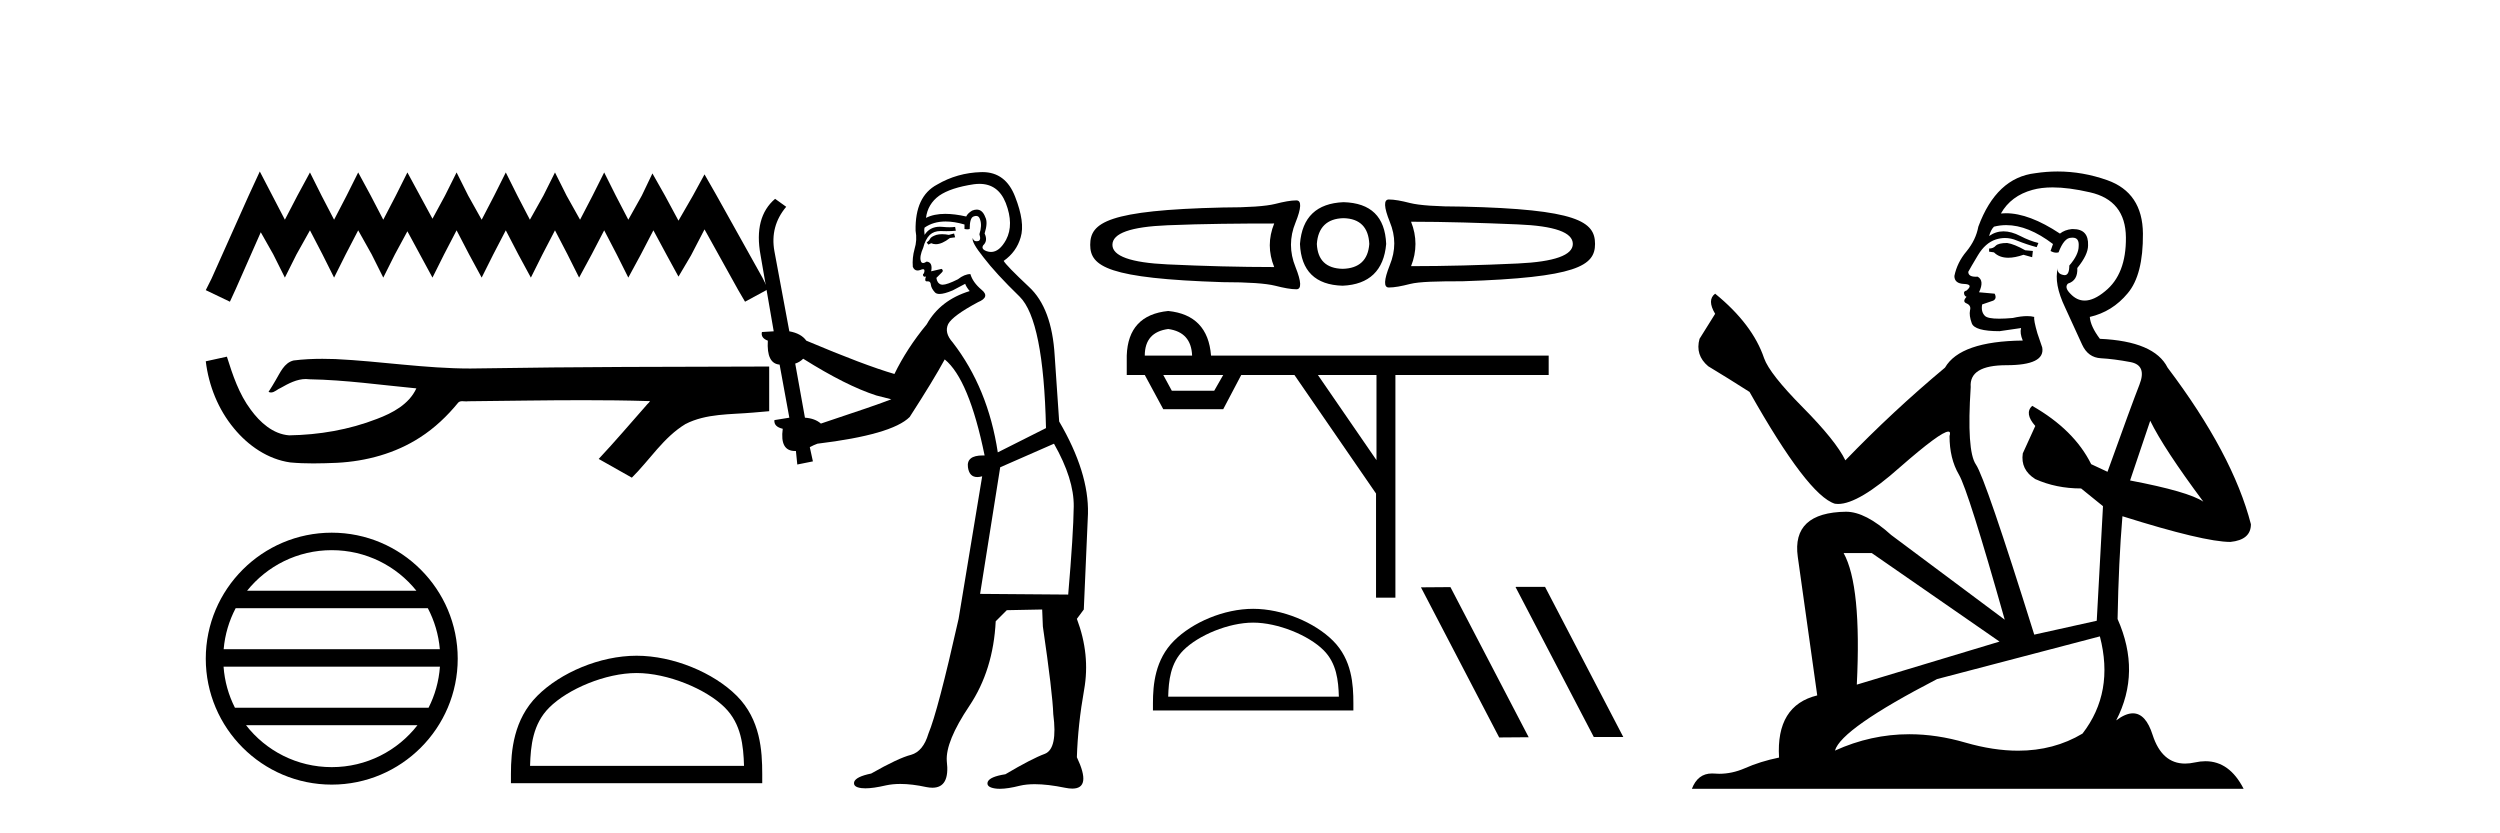
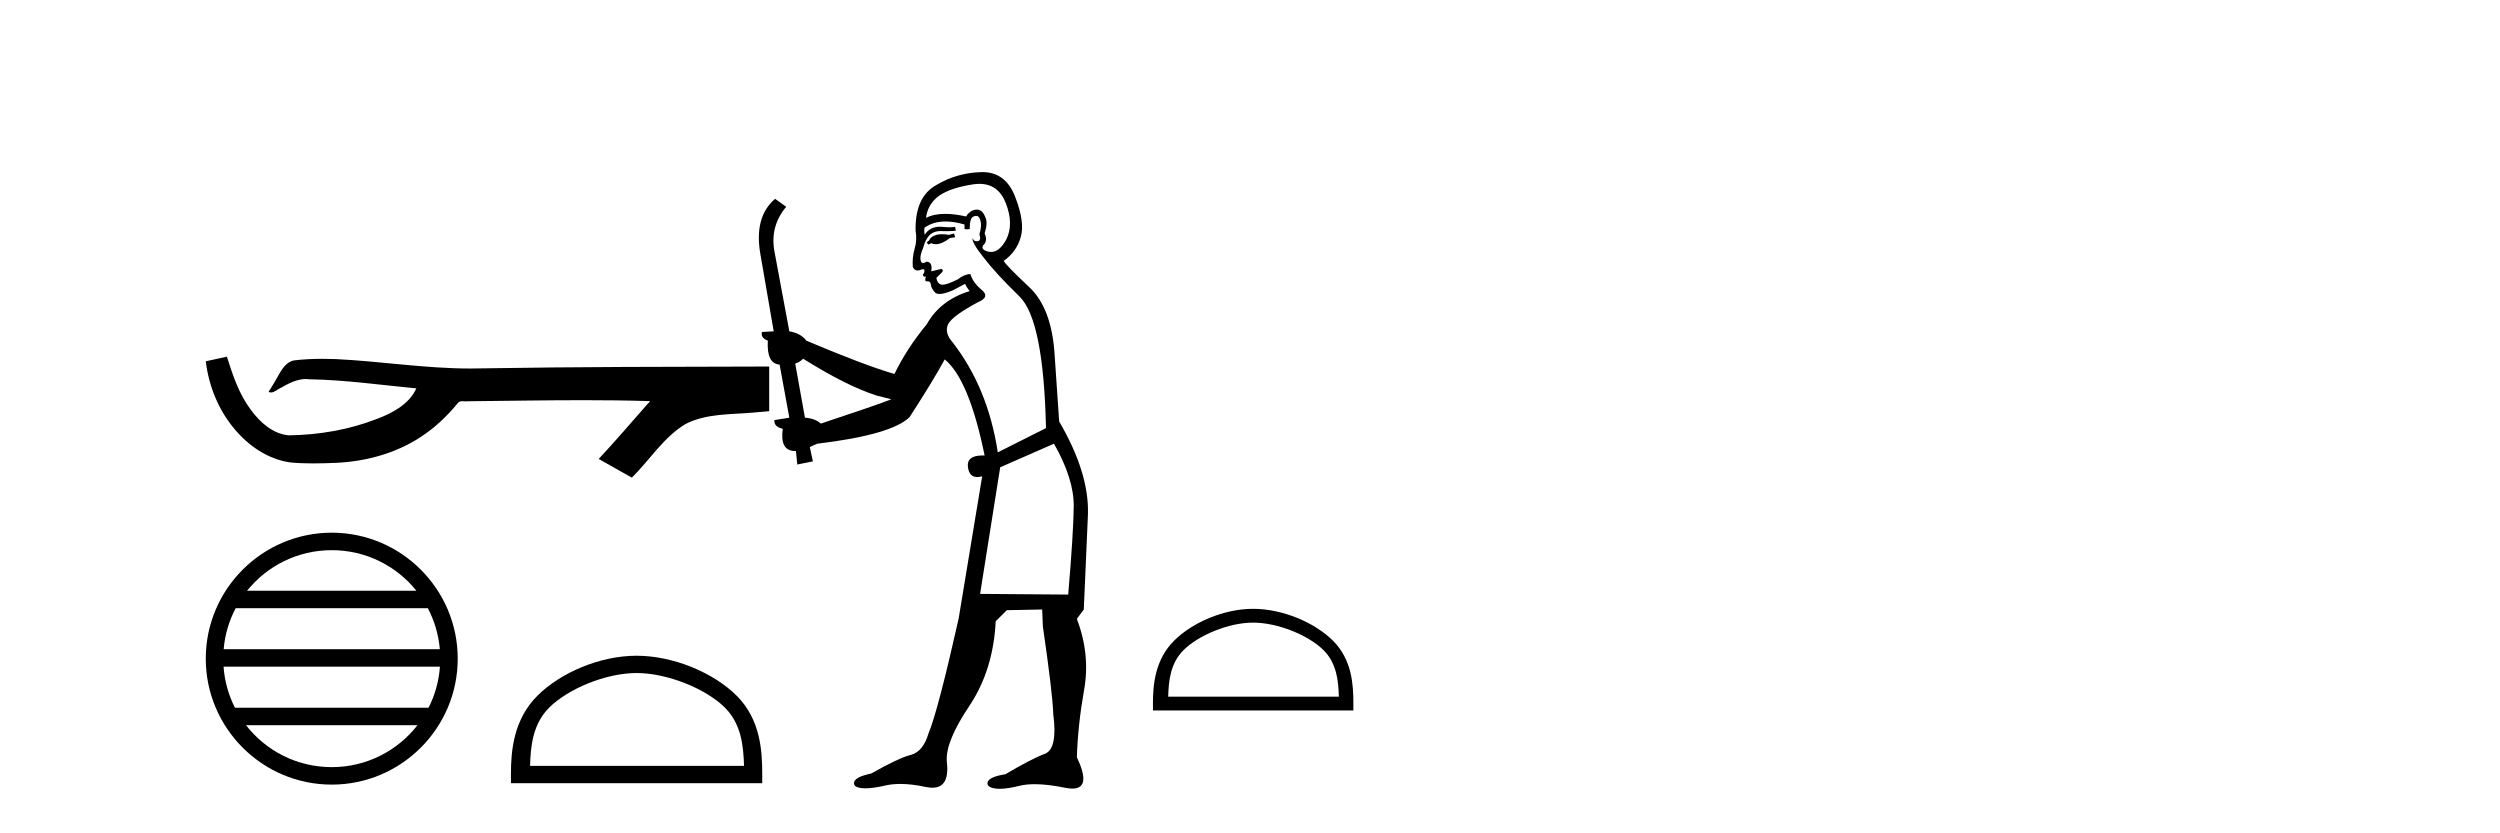
<svg xmlns="http://www.w3.org/2000/svg" width="123.0" height="41.0">
-   <path d="M 12.782 8.437 L 12.213 9.671 L 10.409 13.705 L 10.124 14.275 L 11.311 14.844 L 11.595 14.227 L 12.83 11.427 L 13.447 12.519 L 14.016 13.658 L 14.586 12.519 L 15.25 11.332 L 15.867 12.519 L 16.437 13.658 L 17.006 12.519 L 17.623 11.332 L 18.288 12.519 L 18.857 13.658 L 19.427 12.519 L 20.044 11.379 L 20.661 12.519 L 21.278 13.658 L 21.847 12.519 L 22.464 11.332 L 23.081 12.519 L 23.698 13.658 L 24.268 12.519 L 24.885 11.332 L 25.502 12.519 L 26.119 13.658 L 26.688 12.519 L 27.305 11.332 L 27.922 12.519 L 28.492 13.658 L 29.109 12.519 L 29.726 11.332 L 30.343 12.519 L 30.913 13.658 L 31.53 12.519 L 32.147 11.332 L 32.811 12.566 L 33.381 13.61 L 33.998 12.566 L 34.662 11.285 L 36.323 14.275 L 36.656 14.844 L 37.795 14.227 L 37.51 13.658 L 35.232 9.576 L 34.662 8.579 L 34.093 9.623 L 33.381 10.857 L 32.716 9.623 L 32.099 8.532 L 31.577 9.623 L 30.913 10.81 L 30.296 9.623 L 29.726 8.484 L 29.156 9.623 L 28.539 10.81 L 27.875 9.623 L 27.305 8.484 L 26.736 9.623 L 26.071 10.81 L 25.454 9.623 L 24.885 8.484 L 24.315 9.623 L 23.698 10.81 L 23.034 9.623 L 22.464 8.484 L 21.895 9.623 L 21.278 10.762 L 20.661 9.623 L 20.044 8.484 L 19.474 9.623 L 18.857 10.81 L 18.24 9.623 L 17.623 8.484 L 17.054 9.623 L 16.437 10.81 L 15.82 9.623 L 15.25 8.484 L 14.633 9.623 L 14.016 10.81 L 13.399 9.623 L 12.782 8.437 Z" style="fill:#000000;stroke:none" />
  <path d="M 11.163 17.547 L 11.139 17.553 C 10.801 17.628 10.463 17.702 10.124 17.776 C 10.269 18.977 10.736 20.144 11.512 21.077 C 12.207 21.924 13.18 22.598 14.281 22.752 C 14.658 22.787 15.036 22.8 15.415 22.8 C 15.805 22.8 16.196 22.786 16.585 22.77 C 18.018 22.695 19.451 22.308 20.662 21.523 C 21.383 21.062 22.009 20.465 22.549 19.803 C 22.605 19.751 22.673 19.739 22.746 19.739 C 22.811 19.739 22.88 19.749 22.946 19.749 C 22.974 19.749 23.001 19.747 23.028 19.742 C 24.914 19.724 26.802 19.689 28.689 19.689 C 29.76 19.689 30.831 19.7 31.901 19.733 C 31.92 19.729 31.934 19.727 31.945 19.727 C 32.043 19.727 31.83 19.889 31.798 19.945 C 31.021 20.826 30.26 21.723 29.456 22.58 C 29.999 22.887 30.543 23.194 31.087 23.501 C 31.972 22.627 32.643 21.516 33.728 20.861 C 34.751 20.338 35.931 20.399 37.045 20.3 C 37.311 20.277 37.578 20.255 37.844 20.231 C 37.844 19.498 37.844 18.766 37.844 18.033 C 33.118 18.046 28.392 18.045 23.666 18.124 C 23.489 18.129 23.312 18.131 23.135 18.131 C 20.916 18.131 18.715 17.772 16.501 17.666 C 16.288 17.658 16.074 17.654 15.861 17.654 C 15.387 17.654 14.913 17.676 14.444 17.735 C 13.977 17.849 13.784 18.339 13.56 18.711 C 13.45 18.905 13.333 19.093 13.212 19.28 C 13.254 19.301 13.295 19.31 13.335 19.31 C 13.507 19.31 13.655 19.143 13.814 19.083 C 14.193 18.867 14.607 18.648 15.05 18.648 C 15.111 18.648 15.171 18.652 15.232 18.661 C 16.991 18.691 18.736 18.943 20.485 19.108 C 20.125 19.891 19.315 20.321 18.544 20.611 C 17.172 21.145 15.696 21.396 14.227 21.419 C 13.428 21.36 12.789 20.775 12.338 20.159 C 11.758 19.386 11.45 18.458 11.163 17.547 Z" style="fill:#000000;stroke:none" />
  <path d="M 16.322 27.068 C 18.007 27.068 19.509 27.846 20.486 29.064 L 12.157 29.064 C 13.135 27.846 14.636 27.068 16.322 27.068 ZM 21.05 29.924 C 21.371 30.536 21.578 31.218 21.64 31.941 L 11.004 31.941 C 11.066 31.218 11.273 30.536 11.594 29.924 ZM 21.645 32.801 C 21.592 33.524 21.397 34.206 21.086 34.819 L 11.558 34.819 C 11.247 34.206 11.051 33.524 10.999 32.801 ZM 20.54 35.679 C 19.564 36.936 18.038 37.743 16.322 37.743 C 14.605 37.743 13.08 36.936 12.104 35.679 ZM 16.322 26.208 C 12.905 26.208 10.124 28.989 10.124 32.406 C 10.124 35.822 12.905 38.603 16.322 38.603 C 19.738 38.603 22.52 35.822 22.52 32.406 C 22.52 28.989 19.738 26.208 16.322 26.208 Z" style="fill:#000000;stroke:none" />
  <path d="M 31.32 33.113 C 32.841 33.113 34.744 33.894 35.665 34.815 C 36.471 35.621 36.576 36.689 36.606 37.682 L 26.079 37.682 C 26.108 36.689 26.214 35.621 27.02 34.815 C 27.941 33.894 29.799 33.113 31.32 33.113 ZM 31.32 32.262 C 29.516 32.262 27.575 33.095 26.437 34.233 C 25.27 35.399 25.138 36.935 25.138 38.085 L 25.138 38.533 L 37.502 38.533 L 37.502 38.085 C 37.502 36.935 37.414 35.399 36.248 34.233 C 35.11 33.095 33.124 32.262 31.32 32.262 Z" style="fill:#000000;stroke:none" />
  <path d="M 46.941 11.488 L 46.685 11.556 Q 46.506 11.522 46.352 11.522 Q 46.198 11.522 46.07 11.556 Q 45.814 11.642 45.763 11.744 Q 45.712 11.847 45.593 11.932 L 45.678 12.034 L 45.814 11.966 Q 45.922 12.015 46.043 12.015 Q 46.346 12.015 46.736 11.71 L 46.992 11.676 L 46.941 11.488 ZM 48.188 9.046 Q 49.11 9.046 49.483 9.986 Q 49.893 11.045 49.501 11.795 Q 49.173 12.396 48.758 12.396 Q 48.654 12.396 48.545 12.359 Q 48.255 12.256 48.374 12.068 Q 48.613 11.847 48.443 11.488 Q 48.613 10.942 48.477 10.686 Q 48.339 10.312 48.056 10.312 Q 47.952 10.312 47.828 10.362 Q 47.606 10.498 47.538 10.652 Q 46.965 10.522 46.509 10.522 Q 45.945 10.522 45.559 10.72 Q 45.644 10.038 46.207 9.628 Q 46.77 9.236 47.913 9.065 Q 48.056 9.046 48.188 9.046 ZM 39.517 17.649 Q 41.634 18.98 43.118 19.458 L 43.852 19.645 Q 43.118 19.935 40.388 20.84 Q 40.098 20.584 39.603 20.55 L 39.125 17.888 Q 39.347 17.819 39.517 17.649 ZM 48.027 10.623 Q 48.172 10.623 48.221 10.806 Q 48.323 11.096 48.187 11.522 Q 48.289 11.847 48.101 11.864 Q 48.07 11.869 48.042 11.869 Q 47.891 11.869 47.862 11.71 L 47.862 11.71 Q 47.777 11.898 48.391 12.666 Q 48.989 13.451 50.166 14.594 Q 51.344 15.754 51.463 21.062 L 49.091 22.256 Q 48.613 19.099 46.873 16.847 Q 46.446 16.369 46.651 15.942 Q 46.873 15.533 48.118 14.867 Q 48.733 14.611 48.289 14.253 Q 47.862 13.894 47.743 13.485 Q 47.453 13.485 47.128 13.741 Q 46.593 14.009 46.372 14.009 Q 46.325 14.009 46.292 13.997 Q 46.105 13.928 46.07 13.673 L 46.326 13.417 Q 46.446 13.314 46.326 13.229 L 45.814 13.348 Q 45.9 12.905 45.593 12.87 Q 45.485 12.94 45.416 12.94 Q 45.331 12.94 45.303 12.836 Q 45.234 12.614 45.422 12.188 Q 45.524 11.778 45.746 11.556 Q 45.951 11.367 46.272 11.367 Q 46.299 11.367 46.326 11.369 Q 46.446 11.374 46.563 11.374 Q 46.799 11.374 47.026 11.352 L 46.992 11.164 Q 46.864 11.181 46.715 11.181 Q 46.565 11.181 46.395 11.164 Q 46.315 11.155 46.242 11.155 Q 45.743 11.155 45.49 11.556 Q 45.456 11.3 45.49 11.198 Q 45.922 10.897 46.525 10.897 Q 46.947 10.897 47.453 11.045 L 47.453 11.266 Q 47.53 11.283 47.594 11.283 Q 47.658 11.283 47.709 11.266 Q 47.709 10.72 47.896 10.652 Q 47.97 10.623 48.027 10.623 ZM 51.856 21.83 Q 52.845 23.57 52.828 24.918 Q 52.811 26.267 52.555 29.253 L 48.221 29.219 L 49.21 22.99 L 51.856 21.83 ZM 48.335 8.467 Q 48.304 8.467 48.272 8.468 Q 47.094 8.502 46.105 9.082 Q 45.012 9.662 45.047 11.352 Q 45.132 11.812 44.995 12.256 Q 44.876 12.683 44.91 13.126 Q 44.983 13.309 45.143 13.309 Q 45.207 13.309 45.285 13.28 Q 45.365 13.245 45.413 13.245 Q 45.529 13.245 45.456 13.451 Q 45.388 13.485 45.422 13.57 Q 45.445 13.616 45.498 13.616 Q 45.524 13.616 45.559 13.604 L 45.559 13.604 Q 45.463 13.844 45.607 13.844 Q 45.616 13.844 45.627 13.843 Q 45.641 13.842 45.654 13.842 Q 45.782 13.842 45.797 13.997 Q 45.814 14.184 46.002 14.389 Q 46.076 14.463 46.226 14.463 Q 46.458 14.463 46.873 14.287 L 47.487 13.963 Q 47.538 14.116 47.709 14.321 Q 46.258 14.765 45.593 15.959 Q 44.62 17.137 44.006 18.4 Q 42.538 17.973 39.671 16.761 Q 39.415 16.403 38.835 16.301 L 38.101 12.359 Q 37.879 11.13 38.681 10.174 L 38.135 9.782 Q 37.077 10.686 37.418 12.546 L 38.067 16.301 L 37.487 16.335 Q 37.418 16.625 37.777 16.761 Q 37.709 17.888 38.357 17.939 L 38.835 20.55 Q 38.459 20.618 38.101 20.669 Q 38.067 20.993 38.511 21.096 Q 38.362 22.189 39.113 22.189 Q 39.136 22.189 39.159 22.188 L 39.227 22.854 L 39.995 22.7 L 39.842 22 Q 40.029 21.898 40.217 21.83 Q 43.886 21.386 44.756 20.516 Q 45.934 18.69 46.48 17.683 Q 47.675 18.656 48.443 22.41 Q 48.395 22.408 48.35 22.408 Q 47.543 22.408 47.623 22.99 Q 47.69 23.471 48.081 23.471 Q 48.189 23.471 48.323 23.434 L 48.323 23.434 L 47.163 30.447 Q 46.139 35.004 45.678 36.096 Q 45.422 36.966 44.825 37.137 Q 44.21 37.291 42.862 38.058 Q 42.111 38.212 42.026 38.468 Q 41.958 38.724 42.384 38.775 Q 42.472 38.786 42.578 38.786 Q 42.966 38.786 43.596 38.639 Q 43.917 38.57 44.298 38.57 Q 44.869 38.57 45.576 38.724 Q 45.738 38.756 45.875 38.756 Q 46.745 38.756 46.582 37.444 Q 46.514 36.488 47.692 34.731 Q 48.869 32.973 48.989 30.567 L 49.535 30.021 L 51.275 29.987 L 51.309 30.823 Q 51.787 34.099 51.821 35.14 Q 52.043 36.83 51.412 37.086 Q 50.763 37.325 49.466 38.093 Q 48.698 38.212 48.596 38.468 Q 48.511 38.724 48.954 38.792 Q 49.061 38.809 49.191 38.809 Q 49.582 38.809 50.183 38.656 Q 50.498 38.582 50.908 38.582 Q 51.542 38.582 52.402 38.758 Q 52.601 38.799 52.757 38.799 Q 53.716 38.799 52.982 37.256 Q 53.033 35.652 53.34 33.929 Q 53.647 32.205 52.982 30.447 L 53.323 29.987 L 53.528 25.277 Q 53.579 23.246 52.111 20.737 Q 52.043 19.816 51.89 17.495 Q 51.753 15.157 50.627 14.116 Q 49.501 13.058 49.381 12.836 Q 50.012 12.393 50.217 11.676 Q 50.439 10.942 49.944 9.679 Q 49.479 8.467 48.335 8.467 Z" style="fill:#000000;stroke:none" />
-   <path d="M 68.331 9.815 C 68.331 9.815 68.331 9.815 68.331 9.815 L 68.331 9.815 C 68.331 9.815 68.331 9.815 68.331 9.815 ZM 69.424 10.909 C 71.113 10.909 72.862 10.965 74.672 11.04 C 76.491 11.114 77.383 11.433 77.383 12.002 C 77.383 12.552 76.491 12.88 74.672 12.964 C 72.862 13.048 71.113 13.095 69.424 13.095 C 69.713 12.377 69.713 11.627 69.424 10.909 ZM 62.69 10.996 C 62.401 11.714 62.401 12.42 62.69 13.139 C 61.001 13.139 59.252 13.092 57.442 13.008 C 55.623 12.924 54.731 12.596 54.731 12.046 C 54.731 11.476 55.623 11.158 57.442 11.083 C 59.252 11.009 61.001 10.996 62.69 10.996 ZM 66.101 10.734 C 66.912 10.752 67.332 11.19 67.369 12.002 C 67.313 12.795 66.869 13.208 66.057 13.226 C 65.245 13.208 64.826 12.795 64.789 12.002 C 64.845 11.19 65.289 10.752 66.101 10.734 ZM 66.101 9.947 C 64.785 10.003 64.061 10.677 63.958 12.002 C 64.014 13.327 64.714 14.02 66.057 14.057 C 67.363 14.001 68.088 13.308 68.2 12.002 C 68.144 10.658 67.444 9.984 66.101 9.947 ZM 68.331 9.815 C 68.07 9.815 68.086 10.19 68.375 10.909 C 68.673 11.627 68.673 12.324 68.375 13.051 C 68.086 13.779 68.07 14.145 68.331 14.145 C 68.602 14.145 68.942 14.082 69.38 13.97 C 69.828 13.858 70.692 13.838 71.961 13.838 C 77.591 13.657 78.476 13.075 78.476 12.002 C 78.476 10.901 77.606 10.296 71.961 10.165 C 70.692 10.165 69.828 10.102 69.38 9.99 C 68.942 9.878 68.602 9.815 68.331 9.815 ZM 63.783 9.859 C 63.513 9.859 63.172 9.922 62.734 10.034 C 62.286 10.146 61.422 10.209 60.154 10.209 C 54.508 10.34 53.638 10.945 53.638 12.046 C 53.638 13.118 54.523 13.701 60.154 13.882 C 61.422 13.882 62.286 13.945 62.734 14.057 C 63.172 14.169 63.513 14.232 63.783 14.232 C 64.044 14.232 64.029 13.866 63.739 13.139 C 63.441 12.411 63.441 11.671 63.739 10.952 C 64.029 10.234 64.044 9.859 63.783 9.859 Z" style="fill:#000000;stroke:none" />
-   <path d="M 57.476 16.187 Q 58.608 16.342 58.652 17.495 L 56.323 17.495 Q 56.323 16.342 57.476 16.187 ZM 60.182 18.449 L 59.739 19.225 L 57.654 19.225 L 57.233 18.449 ZM 67.723 18.449 L 67.723 22.64 L 64.84 18.449 ZM 57.476 15.3 Q 55.503 15.499 55.436 17.495 L 55.436 18.449 L 56.323 18.449 L 57.233 20.134 L 60.182 20.134 L 61.069 18.449 L 63.686 18.449 L 67.701 24.282 L 67.701 29.405 L 68.654 29.405 L 68.654 18.449 L 76.195 18.449 L 76.195 17.495 L 59.583 17.495 Q 59.428 15.499 57.476 15.3 Z" style="fill:#000000;stroke:none" />
  <path d="M 61.655 30.633 C 62.868 30.633 64.387 31.256 65.121 31.991 C 65.764 32.633 65.848 33.485 65.872 34.277 L 57.475 34.277 C 57.499 33.485 57.583 32.633 58.225 31.991 C 58.96 31.256 60.443 30.633 61.655 30.633 ZM 61.655 29.954 C 60.217 29.954 58.668 30.619 57.761 31.526 C 56.83 32.457 56.725 33.682 56.725 34.599 L 56.725 34.956 L 66.586 34.956 L 66.586 34.599 C 66.586 33.682 66.516 32.457 65.586 31.526 C 64.678 30.619 63.094 29.954 61.655 29.954 Z" style="fill:#000000;stroke:none" />
-   <path d="M 74.587 28.875 L 74.566 28.886 L 78.415 36.261 L 79.866 36.261 L 76.017 28.875 ZM 71.362 28.886 L 69.911 28.897 L 73.76 36.283 L 75.211 36.272 L 71.362 28.886 Z" style="fill:#000000;stroke:none" />
-   <path d="M 98.752 11.955 Q 98.325 11.955 98.189 12.091 Q 98.069 12.228 97.864 12.228 L 97.864 12.382 L 98.103 12.416 Q 98.368 12.681 98.808 12.681 Q 99.134 12.681 99.555 12.535 L 99.982 12.655 L 100.017 12.348 L 99.641 12.313 Q 99.094 12.006 98.752 11.955 ZM 100.99 9.22 Q 101.778 9.22 102.818 9.46 Q 104.578 9.853 104.595 11.681 Q 104.612 13.492 103.57 14.329 Q 103.019 14.788 102.566 14.788 Q 102.177 14.788 101.861 14.449 Q 101.554 14.141 101.742 13.953 Q 102.237 13.8 102.203 13.185 Q 102.733 12.535 102.733 12.074 Q 102.766 11.27 101.994 11.27 Q 101.963 11.27 101.93 11.271 Q 101.588 11.305 101.349 11.493 Q 99.838 10.491 98.688 10.491 Q 98.564 10.491 98.445 10.503 L 98.445 10.503 Q 98.94 9.631 99.999 9.341 Q 100.432 9.22 100.99 9.22 ZM 105.791 20.701 Q 106.457 22.068 108.404 24.682 Q 107.67 24.186 104.8 23.639 L 105.791 20.701 ZM 98.707 11.076 Q 99.785 11.076 101.007 12.006 L 100.888 12.348 Q 101.031 12.431 101.166 12.431 Q 101.224 12.431 101.281 12.416 Q 101.554 11.698 101.896 11.698 Q 101.937 11.693 101.973 11.693 Q 102.302 11.693 102.271 12.108 Q 102.271 12.535 101.81 13.065 Q 101.81 13.538 101.58 13.538 Q 101.544 13.538 101.503 13.526 Q 101.195 13.458 101.246 13.185 L 101.246 13.185 Q 101.041 13.953 101.605 15.132 Q 102.152 16.328 102.442 16.96 Q 102.733 17.592 103.365 17.626 Q 103.997 17.66 104.817 17.814 Q 105.637 17.968 105.261 18.925 Q 104.885 19.881 103.689 23.212 L 102.886 22.837 Q 102.049 21.145 99.982 19.967 L 99.982 19.967 Q 99.589 20.342 100.136 20.957 L 99.521 22.307 Q 99.402 23.11 100.136 23.571 Q 101.161 24.032 102.391 24.032 L 103.467 24.904 L 103.16 30.541 L 100.085 31.224 Q 97.676 23.52 97.215 22.854 Q 96.754 22.187 96.959 19.044 Q 96.873 17.968 98.718 17.968 Q 100.632 17.968 100.478 17.097 L 100.239 16.396 Q 100.051 15.747 100.085 15.593 Q 99.935 15.552 99.735 15.552 Q 99.436 15.552 99.026 15.645 Q 98.638 15.679 98.358 15.679 Q 97.796 15.679 97.659 15.542 Q 97.454 15.337 97.522 14.978 L 98.069 14.79 Q 98.257 14.688 98.137 14.449 L 97.369 14.38 Q 97.642 13.8 97.3 13.612 Q 97.249 13.615 97.203 13.615 Q 96.839 13.615 96.839 13.373 Q 96.959 13.15 97.317 12.553 Q 97.676 11.955 98.189 11.784 Q 98.419 11.71 98.646 11.71 Q 98.941 11.71 99.231 11.835 Q 99.743 12.04 100.204 12.16 L 100.29 11.955 Q 99.863 11.852 99.402 11.613 Q 98.957 11.382 98.573 11.382 Q 98.189 11.382 97.864 11.613 Q 97.949 11.305 98.103 11.152 Q 98.399 11.076 98.707 11.076 ZM 92.09 27.21 L 98.377 31.566 L 91.355 33.684 Q 91.595 28.816 90.706 27.21 ZM 103.314 31.31 Q 104.031 34.06 102.459 36.093 Q 101.052 36.934 99.29 36.934 Q 98.08 36.934 96.702 36.537 Q 95.291 36.124 93.939 36.124 Q 92.051 36.124 90.279 36.93 Q 90.587 35.854 95.302 33.411 L 103.314 31.31 ZM 101.235 8.437 Q 100.688 8.437 100.136 8.521 Q 98.223 8.743 97.334 11.152 Q 97.215 11.801 96.754 12.365 Q 96.292 12.911 96.156 13.578 Q 96.156 13.953 96.634 13.97 Q 97.112 13.988 96.754 14.295 Q 96.6 14.329 96.634 14.449 Q 96.651 14.568 96.754 14.603 Q 96.532 14.842 96.754 14.927 Q 96.993 15.03 96.924 15.269 Q 96.873 15.525 97.01 15.901 Q 97.147 16.294 98.377 16.294 L 99.436 16.14 L 99.436 16.14 Q 99.367 16.396 99.521 16.755 Q 96.446 16.789 95.694 18.087 Q 93.115 20.24 90.792 22.649 Q 90.33 21.692 88.69 20.035 Q 87.067 18.395 86.794 17.626 Q 86.23 15.952 84.385 14.449 Q 83.975 14.756 84.385 15.44 L 83.617 16.67 Q 83.395 17.472 84.044 18.019 Q 85.035 18.617 86.077 19.283 Q 88.947 24.374 90.279 24.784 Q 90.353 24.795 90.433 24.795 Q 91.447 24.795 93.474 22.99 Q 95.482 21.235 95.856 21.235 Q 95.988 21.235 95.917 21.453 Q 95.917 22.563 96.378 23.349 Q 96.839 24.135 98.633 30.49 L 93.047 26.322 Q 91.782 25.177 90.826 25.177 Q 88.144 25.211 88.451 27.398 L 89.408 34.214 Q 87.375 34.709 87.529 37.272 Q 86.606 37.46 85.838 37.801 Q 85.217 38.07 84.584 38.07 Q 84.451 38.07 84.317 38.058 Q 84.271 38.055 84.227 38.055 Q 83.53 38.055 83.241 38.809 L 110.386 38.809 Q 109.693 37.452 108.509 37.452 Q 108.262 37.452 107.994 37.511 Q 107.736 37.568 107.506 37.568 Q 106.365 37.568 105.91 36.161 Q 105.573 35.096 104.939 35.096 Q 104.576 35.096 104.116 35.444 Q 105.346 33.069 104.185 30.456 Q 104.236 27.62 104.424 25.399 Q 108.439 26.663 109.737 26.663 Q 110.745 26.561 110.745 25.792 Q 109.856 22.341 106.645 18.087 Q 105.996 16.789 103.314 16.67 Q 102.852 16.055 102.818 15.593 Q 103.929 15.337 104.68 14.432 Q 105.449 13.526 105.432 11.493 Q 105.415 9.478 103.672 8.863 Q 102.466 8.437 101.235 8.437 Z" style="fill:#000000;stroke:none" />
</svg>